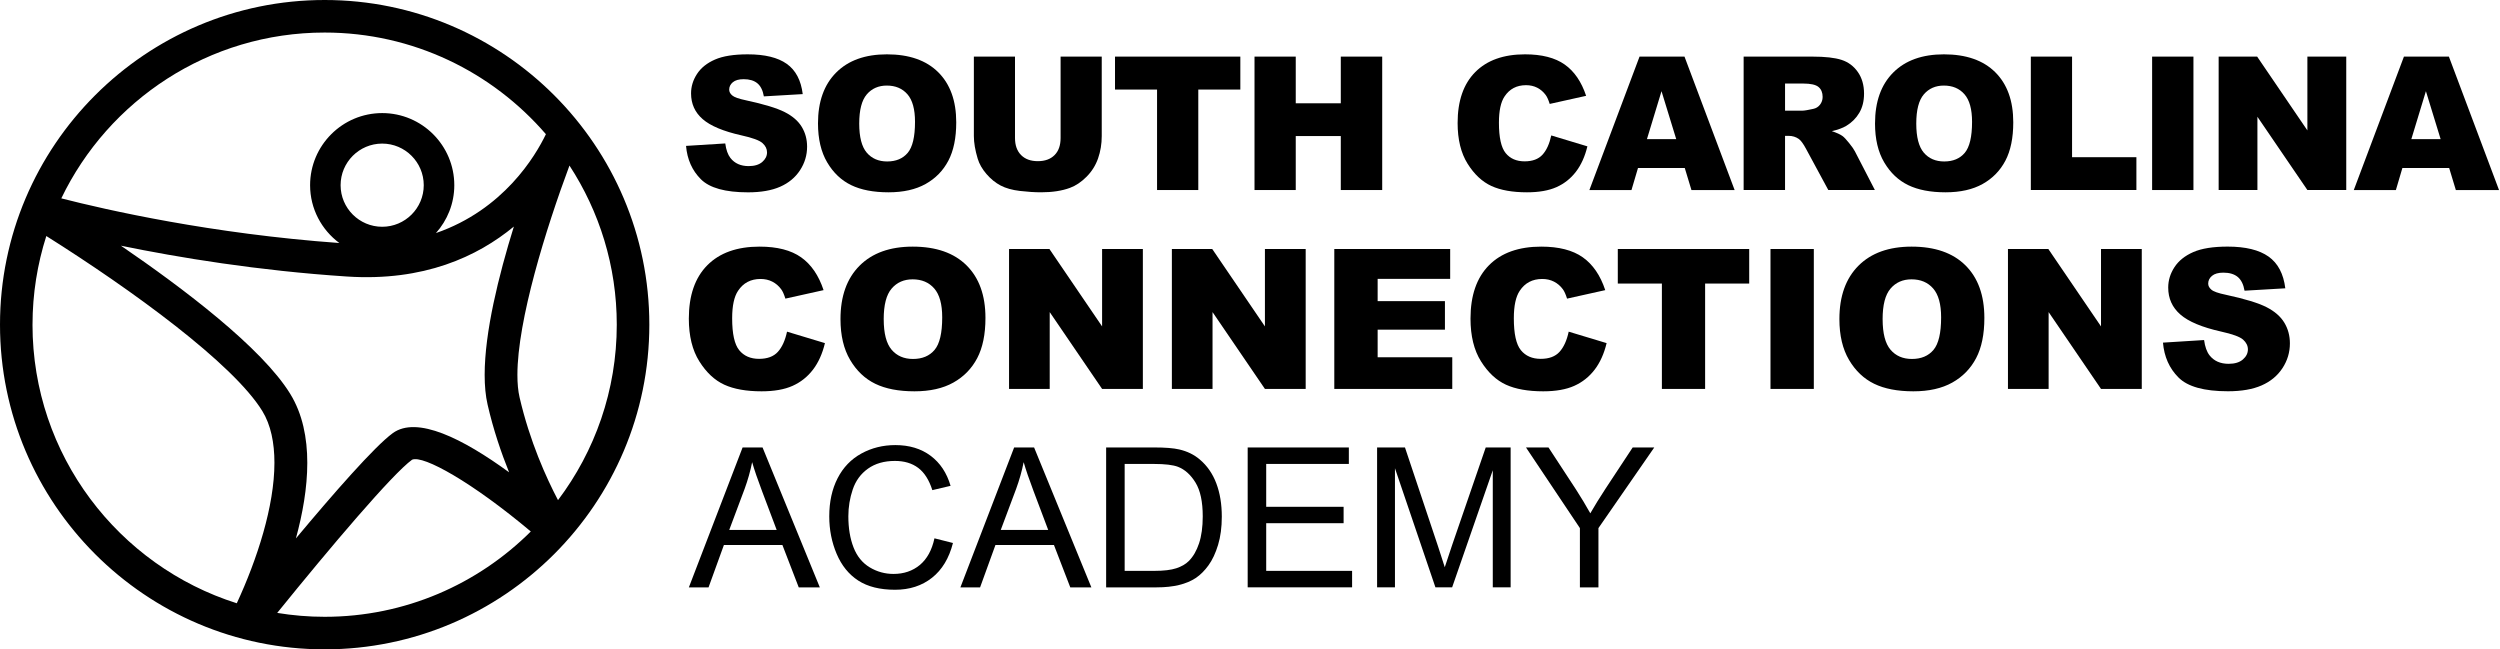
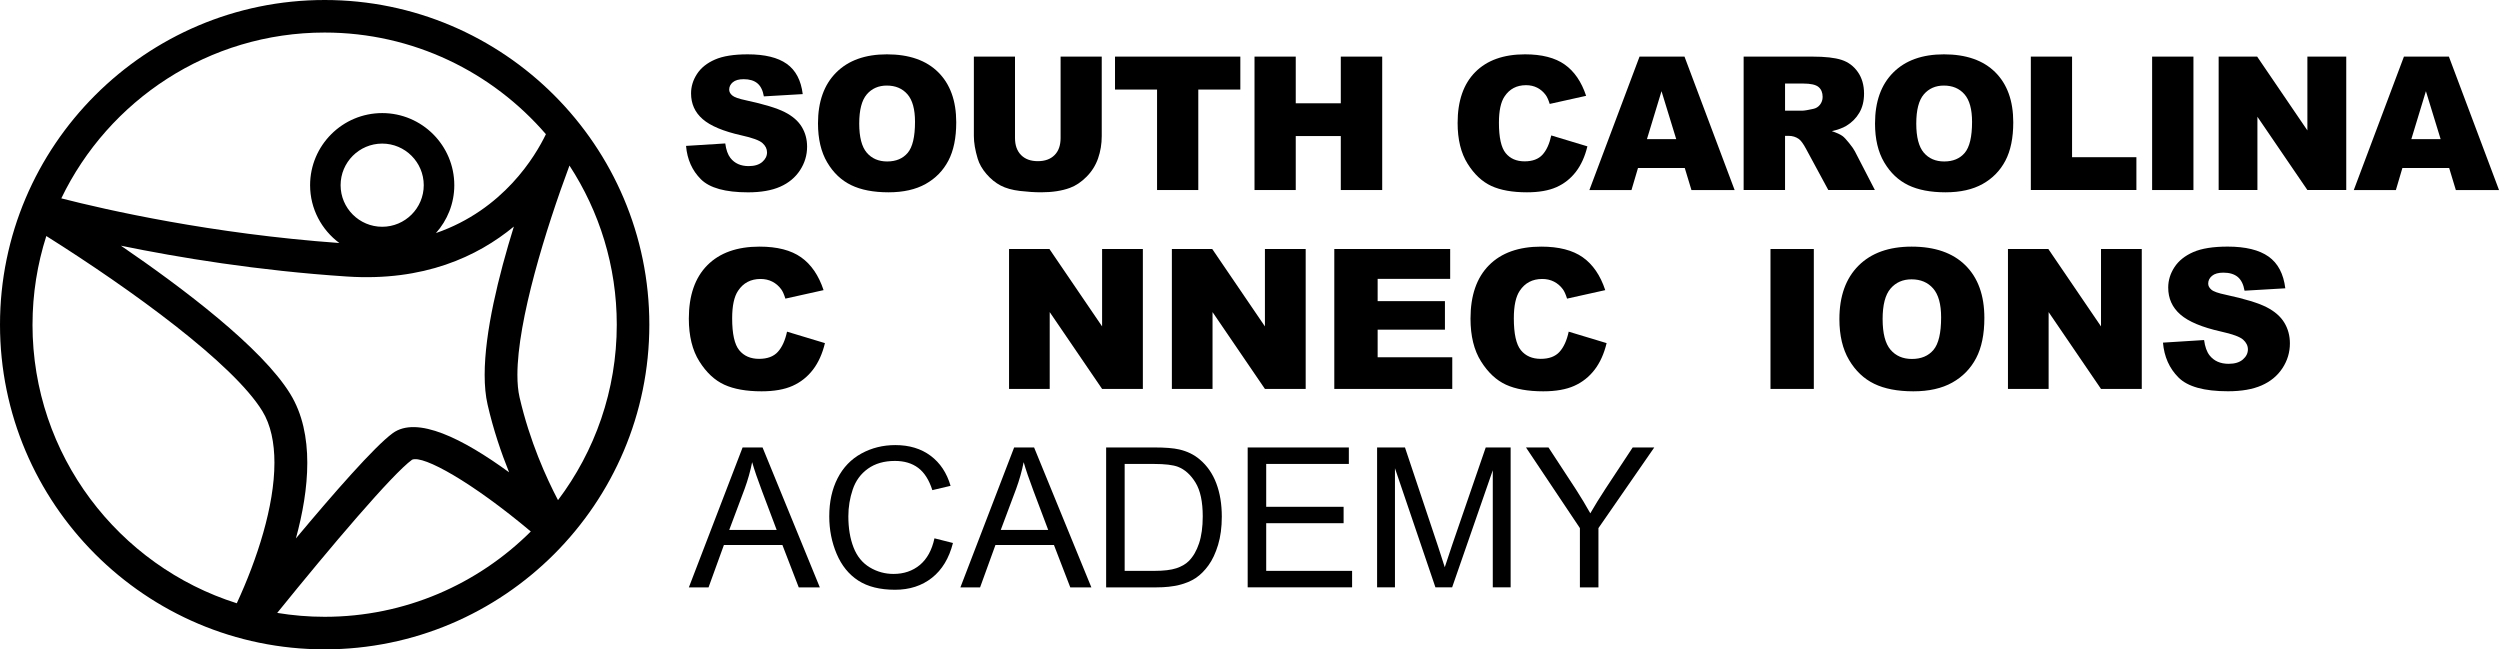
<svg xmlns="http://www.w3.org/2000/svg" id="Layer_1" version="1.1" viewBox="0 0 154 40">
  <path d="M19.999,0C8.971,0,0,8.972,0,20s8.971,20,19.999,20c11.029,0,20-8.972,20-20S31.028,0,19.999,0ZM34.374,30.81c-.723-1.379-1.741-3.618-2.37-6.34-.09-.393-.132-.856-.132-1.374,0-3.358,1.753-8.996,3.207-12.898,1.84,2.822,2.914,6.188,2.914,9.802,0,4.053-1.35,7.798-3.621,10.81ZM19.999,2.005c5.442,0,10.326,2.432,13.629,6.262-.648,1.348-2.61,4.65-6.774,6.09.7-.784,1.131-1.817,1.131-2.949,0-2.449-1.991-4.442-4.441-4.442s-4.442,1.993-4.442,4.442c0,1.459.711,2.752,1.801,3.562-7.869-.567-14.334-2.035-17.127-2.751C6.681,6.181,12.862,2.005,19.999,2.005ZM30.036,24.925c.355,1.549.836,2.957,1.324,4.169-2.843-2.073-5.677-3.496-7.167-2.411-1.118.814-3.671,3.738-5.965,6.484.819-3,1.169-6.438-.351-8.907-1.749-2.845-6.61-6.515-10.428-9.125,3.533.726,8.425,1.538,13.929,1.899,4.724.31,8.03-1.224,10.276-3.078-.942,3.041-1.799,6.504-1.799,9.137,0,.673.056,1.292.181,1.832ZM20.981,11.408c0-1.412,1.148-2.563,2.562-2.563,1.412,0,2.56,1.151,2.56,2.563,0,1.413-1.148,2.561-2.56,2.561-1.414,0-2.562-1.149-2.562-2.561ZM2.003,20c0-1.904.3-3.738.85-5.461,5.268,3.315,11.503,7.849,13.305,10.779.525.855.747,1.956.747,3.187,0,2.674-1.06,5.934-2.319,8.656-7.286-2.302-12.584-9.125-12.584-17.161ZM17.076,37.755c3.301-4.081,7.094-8.556,8.308-9.437.688-.3,3.715,1.399,7.313,4.422-3.257,3.245-7.747,5.255-12.698,5.255-.995,0-1.97-.084-2.923-.24Z" />
  <g>
    <path d="M48.482,20.431l2.334.705c-.157.655-.404,1.201-.741,1.64-.337.439-.755.77-1.256.994-.5.223-1.135.335-1.907.335-.937,0-1.702-.136-2.296-.408-.594-.273-1.106-.751-1.537-1.437-.431-.685-.647-1.563-.647-2.632,0-1.425.379-2.521,1.137-3.287.758-.766,1.832-1.149,3.219-1.149,1.086,0,1.939.219,2.56.658s1.083,1.113,1.384,2.022l-2.352.523c-.082-.263-.168-.455-.258-.576-.149-.204-.332-.36-.547-.47-.215-.11-.457-.165-.723-.165-.604,0-1.066.243-1.387.728-.243.36-.364.926-.364,1.697,0,.955.145,1.61.435,1.964.29.355.698.532,1.223.532.509,0,.894-.143,1.155-.429.261-.286.45-.702.567-1.246Z" />
-     <path d="M51.774,19.654c0-1.407.392-2.502,1.175-3.287.784-.784,1.876-1.175,3.275-1.175,1.435,0,2.54.385,3.316,1.155.776.77,1.164,1.849,1.164,3.237,0,1.007-.169,1.833-.508,2.478-.339.645-.829,1.147-1.47,1.505-.641.359-1.44.538-2.396.538-.972,0-1.777-.155-2.413-.464-.637-.31-1.153-.799-1.549-1.47-.396-.67-.594-1.509-.594-2.516ZM54.437,19.666c0,.87.162,1.496.485,1.876.323.38.763.57,1.319.57.572,0,1.015-.186,1.329-.559.314-.372.47-1.041.47-2.005,0-.812-.164-1.404-.491-1.779-.327-.375-.771-.562-1.332-.562-.537,0-.968.19-1.293.57-.326.38-.488,1.009-.488,1.887Z" />
    <path d="M62.157,15.339h2.487l3.245,4.768v-4.768h2.511v8.619h-2.511l-3.227-4.733v4.733h-2.505v-8.619Z" />
    <path d="M72.187,15.339h2.487l3.245,4.768v-4.768h2.511v8.619h-2.511l-3.227-4.733v4.733h-2.505v-8.619Z" />
    <path d="M82.194,15.339h7.137v1.84h-4.468v1.37h4.145v1.758h-4.145v1.699h4.597v1.952h-7.267v-8.619Z" />
    <path d="M96.633,20.431l2.334.705c-.157.655-.404,1.201-.741,1.64-.337.439-.755.77-1.256.994-.5.223-1.135.335-1.907.335-.937,0-1.702-.136-2.296-.408-.594-.273-1.106-.751-1.537-1.437-.431-.685-.647-1.563-.647-2.632,0-1.425.379-2.521,1.137-3.287.758-.766,1.832-1.149,3.219-1.149,1.086,0,1.939.219,2.56.658s1.083,1.113,1.384,2.022l-2.352.523c-.082-.263-.169-.455-.258-.576-.149-.204-.332-.36-.547-.47-.215-.11-.457-.165-.723-.165-.604,0-1.066.243-1.387.728-.243.36-.364.926-.364,1.697,0,.955.145,1.61.435,1.964.29.355.698.532,1.223.532.509,0,.894-.143,1.155-.429.261-.286.45-.702.567-1.246Z" />
-     <path d="M99.655,15.339h8.096v2.128h-2.716v6.491h-2.663v-6.491h-2.716v-2.128Z" />
    <path d="M109.062,15.339h2.669v8.619h-2.669v-8.619Z" />
    <path d="M113.307,19.654c0-1.407.392-2.502,1.175-3.287.784-.784,1.876-1.175,3.275-1.175,1.435,0,2.54.385,3.316,1.155.776.77,1.164,1.849,1.164,3.237,0,1.007-.169,1.833-.508,2.478-.339.645-.829,1.147-1.47,1.505-.641.359-1.44.538-2.396.538-.972,0-1.777-.155-2.413-.464-.637-.31-1.153-.799-1.549-1.47-.396-.67-.594-1.509-.594-2.516ZM115.97,19.666c0,.87.162,1.496.485,1.876.323.38.763.57,1.319.57.572,0,1.015-.186,1.329-.559.314-.372.47-1.041.47-2.005,0-.812-.164-1.404-.491-1.779-.327-.375-.771-.562-1.332-.562-.537,0-.968.19-1.293.57-.326.38-.488,1.009-.488,1.887Z" />
    <path d="M123.69,15.339h2.487l3.245,4.768v-4.768h2.511v8.619h-2.511l-3.227-4.733v4.733h-2.505v-8.619Z" />
    <path d="M133.238,21.106l2.534-.159c.055.412.167.725.335.941.274.349.666.523,1.176.523.38,0,.673-.089.879-.268.206-.178.309-.385.309-.62,0-.224-.098-.423-.294-.6-.196-.176-.651-.343-1.364-.5-1.168-.262-2.001-.611-2.499-1.046-.502-.435-.752-.99-.752-1.664,0-.442.128-.861.385-1.255.257-.394.643-.703,1.158-.929.516-.226,1.222-.338,2.119-.338,1.102,0,1.941.205,2.519.614.578.41.922,1.061,1.032,1.955l-2.511.147c-.066-.388-.207-.67-.42-.847-.213-.176-.508-.265-.884-.265-.31,0-.543.066-.7.197-.157.131-.235.291-.235.479,0,.137.065.261.194.37.125.114.423.22.894.317,1.164.251,1.998.505,2.501.761.503.257.87.575,1.1.956.229.38.344.805.344,1.276,0,.553-.153,1.062-.459,1.529-.306.466-.733.82-1.282,1.061-.549.241-1.24.361-2.075.361-1.465,0-2.481-.282-3.045-.847-.565-.564-.884-1.281-.958-2.152Z" />
  </g>
  <g>
    <path d="M42.434,36.182l3.31-8.619h1.229l3.528,8.619h-1.299l-1.006-2.61h-3.604l-.946,2.61h-1.211ZM44.921,32.643h2.922l-.9-2.387c-.274-.725-.478-1.321-.611-1.787-.11.552-.265,1.101-.464,1.646l-.947,2.528Z" />
    <path d="M57.561,33.16l1.141.288c-.239.937-.669,1.651-1.291,2.143s-1.381.738-2.278.738c-.929,0-1.684-.189-2.266-.567-.582-.378-1.025-.926-1.329-1.643s-.456-1.488-.456-2.31c0-.898.171-1.68.514-2.349.343-.668.831-1.176,1.464-1.523.633-.347,1.33-.52,2.09-.52.862,0,1.588.219,2.176.658.587.439.997,1.056,1.229,1.852l-1.123.265c-.2-.627-.49-1.084-.87-1.37-.38-.286-.858-.429-1.434-.429-.663,0-1.216.159-1.661.476-.445.317-.757.744-.938,1.279-.181.535-.271,1.087-.271,1.655,0,.733.107,1.373.32,1.92.213.546.546.955.997,1.226.45.271.939.405,1.464.405.639,0,1.18-.184,1.623-.552.443-.369.743-.915.9-1.64Z" />
    <path d="M59.161,36.182l3.31-8.619h1.229l3.528,8.619h-1.299l-1.006-2.61h-3.604l-.946,2.61h-1.211ZM61.647,32.643h2.922l-.9-2.387c-.274-.725-.478-1.321-.611-1.787-.11.552-.265,1.101-.464,1.646l-.947,2.528Z" />
    <path d="M68.138,36.182v-8.619h2.969c.67,0,1.182.041,1.534.123.494.114.915.32,1.264.618.455.384.795.875,1.02,1.472.226.598.338,1.281.338,2.049,0,.654-.077,1.235-.23,1.741-.153.505-.349.924-.588,1.255-.239.331-.501.592-.785.782-.284.19-.627.334-1.029.432-.402.098-.863.147-1.384.147h-3.11ZM69.279,35.165h1.84c.568,0,1.014-.053,1.338-.159.323-.106.581-.254.773-.447.271-.271.481-.634.632-1.09s.227-1.01.227-1.661c0-.902-.148-1.595-.444-2.078-.296-.484-.656-.808-1.079-.973-.306-.118-.798-.177-1.476-.177h-1.811v6.585Z" />
    <path d="M76.857,36.182v-8.619h6.232v1.017h-5.091v2.64h4.768v1.011h-4.768v2.933h5.291v1.017h-6.432Z" />
    <path d="M84.829,36.182v-8.619h1.717l2.04,6.102c.188.568.325.994.412,1.276.098-.314.251-.774.459-1.382l2.064-5.997h1.534v8.619h-1.1v-7.214l-2.504,7.214h-1.029l-2.493-7.337v7.337h-1.099Z" />
    <path d="M97.322,36.182v-3.651l-3.322-4.968h1.387l1.7,2.599c.313.486.605.972.876,1.458.258-.451.572-.959.941-1.523l1.67-2.534h1.329l-3.439,4.968v3.651h-1.141Z" />
  </g>
  <g>
    <path d="M42.26,8.987l2.416-.151c.052.393.159.691.319.897.262.333.635.499,1.121.499.363,0,.642-.085.839-.255.196-.17.294-.367.294-.591,0-.213-.093-.403-.28-.572-.187-.168-.62-.327-1.3-.477-1.114-.25-1.908-.583-2.383-.998-.479-.415-.717-.944-.717-1.587,0-.422.122-.821.367-1.197.245-.376.613-.671,1.105-.886s1.165-.322,2.021-.322c1.05,0,1.851.195,2.402.586.551.391.879,1.012.984,1.864l-2.394.14c-.064-.37-.197-.639-.401-.807-.204-.168-.485-.252-.844-.252-.295,0-.518.063-.667.188-.149.125-.224.277-.224.457,0,.131.062.249.185.354.119.108.403.209.852.303,1.11.239,1.905.481,2.385.726.481.245.83.548,1.049.911.219.362.328.768.328,1.216,0,.527-.146,1.013-.438,1.458-.292.445-.699.782-1.222,1.012-.523.23-1.183.345-1.979.345-1.398,0-2.366-.269-2.904-.807-.538-.538-.843-1.222-.914-2.052Z" />
    <path d="M50.388,7.602c0-1.341.374-2.386,1.121-3.134.747-.748,1.788-1.121,3.123-1.121,1.368,0,2.422.367,3.162,1.102.74.735,1.11,1.763,1.11,3.086,0,.961-.162,1.748-.485,2.363-.323.615-.791,1.093-1.402,1.435-.611.342-1.373.513-2.284.513-.927,0-1.694-.148-2.302-.443-.608-.295-1.1-.762-1.477-1.402-.377-.639-.566-1.439-.566-2.4ZM52.928,7.613c0,.83.154,1.426.462,1.789.309.362.728.544,1.259.544.545,0,.968-.177,1.267-.532.299-.355.449-.992.449-1.912,0-.773-.156-1.339-.468-1.696-.312-.357-.735-.535-1.27-.535-.512,0-.924.181-1.234.543-.31.363-.465.963-.465,1.8Z" />
    <path d="M65.333,3.487h2.534v4.897c0,.485-.076.944-.227,1.375-.151.432-.389.809-.712,1.132-.323.323-.662.55-1.017.681-.494.183-1.086.274-1.778.274-.4,0-.836-.028-1.309-.084-.473-.056-.868-.167-1.186-.334-.318-.166-.608-.402-.872-.709-.264-.306-.444-.622-.541-.947-.157-.523-.235-.986-.235-1.389V3.487h2.534v5.013c0,.448.124.798.373,1.05.249.252.593.378,1.034.378.438,0,.78-.124,1.029-.373.249-.248.373-.6.373-1.056V3.487Z" />
    <path d="M68.685,3.487h7.72v2.03h-2.59v6.189h-2.54v-6.189h-2.59v-2.03Z" />
    <path d="M77.278,3.487h2.54v2.876h2.775v-2.876h2.551v8.219h-2.551v-3.325h-2.775v3.325h-2.54V3.487Z" />
    <path d="M95.558,8.343l2.225.672c-.15.625-.385,1.146-.706,1.564-.321.419-.72.735-1.197.948-.477.213-1.083.319-1.819.319-.894,0-1.623-.13-2.19-.389-.566-.26-1.055-.716-1.466-1.37-.411-.654-.616-1.49-.616-2.51,0-1.36.361-2.405,1.085-3.135.723-.73,1.746-1.095,3.069-1.095,1.035,0,1.849.21,2.442.628.592.418,1.032,1.061,1.32,1.928l-2.243.499c-.079-.251-.161-.434-.247-.549-.142-.194-.316-.344-.521-.449-.206-.105-.436-.157-.69-.157-.576,0-1.017.232-1.323.694-.232.343-.347.883-.347,1.618,0,.911.138,1.535.415,1.873.276.338.665.507,1.166.507.486,0,.853-.137,1.102-.409.249-.273.429-.669.541-1.189Z" />
    <path d="M103.783,10.35h-2.883l-.401,1.357h-2.593l3.089-8.219h2.77l3.088,8.219h-2.66l-.411-1.357ZM103.256,8.572l-.907-2.955-.898,2.955h1.805Z" />
    <path d="M107.408,11.706V3.487h4.232c.785,0,1.385.067,1.8.202.415.135.749.384,1.004.749.254.364.381.808.381,1.331,0,.456-.097.85-.292,1.18-.194.331-.462.599-.802.804-.217.131-.514.239-.892.325.302.101.523.202.661.303.093.067.229.211.406.432.178.221.296.391.356.51l1.23,2.382h-2.869l-1.358-2.512c-.172-.325-.325-.536-.459-.633-.183-.127-.391-.191-.622-.191h-.225v3.336h-2.551ZM109.958,6.817h1.071c.116,0,.34-.037.673-.112.168-.034.305-.12.412-.258.106-.139.16-.297.16-.477,0-.266-.084-.469-.252-.611-.168-.142-.484-.213-.947-.213h-1.116v1.671Z" />
    <path d="M115.502,7.602c0-1.341.374-2.386,1.121-3.134.747-.748,1.788-1.121,3.122-1.121,1.368,0,2.422.367,3.162,1.102.74.735,1.11,1.763,1.11,3.086,0,.961-.162,1.748-.485,2.363-.323.615-.791,1.093-1.402,1.435-.611.342-1.373.513-2.284.513-.927,0-1.694-.148-2.302-.443-.607-.295-1.1-.762-1.477-1.402-.378-.639-.566-1.439-.566-2.4ZM118.042,7.613c0,.83.154,1.426.462,1.789.309.362.728.544,1.259.544.545,0,.968-.177,1.267-.532.299-.355.449-.992.449-1.912,0-.773-.156-1.339-.468-1.696-.312-.357-.736-.535-1.27-.535-.512,0-.924.181-1.234.543-.31.363-.465.963-.465,1.8Z" />
    <path d="M125.099,3.487h2.54v6.195h3.963v2.024h-6.503V3.487Z" />
    <path d="M132.571,3.487h2.545v8.219h-2.545V3.487Z" />
    <path d="M136.668,3.487h2.372l3.095,4.547V3.487h2.394v8.219h-2.394l-3.078-4.513v4.513h-2.388V3.487Z" />
    <path d="M150.87,10.35h-2.883l-.401,1.357h-2.593l3.089-8.219h2.77l3.088,8.219h-2.66l-.411-1.357ZM150.343,8.572l-.907-2.955-.898,2.955h1.805Z" />
  </g>
</svg>